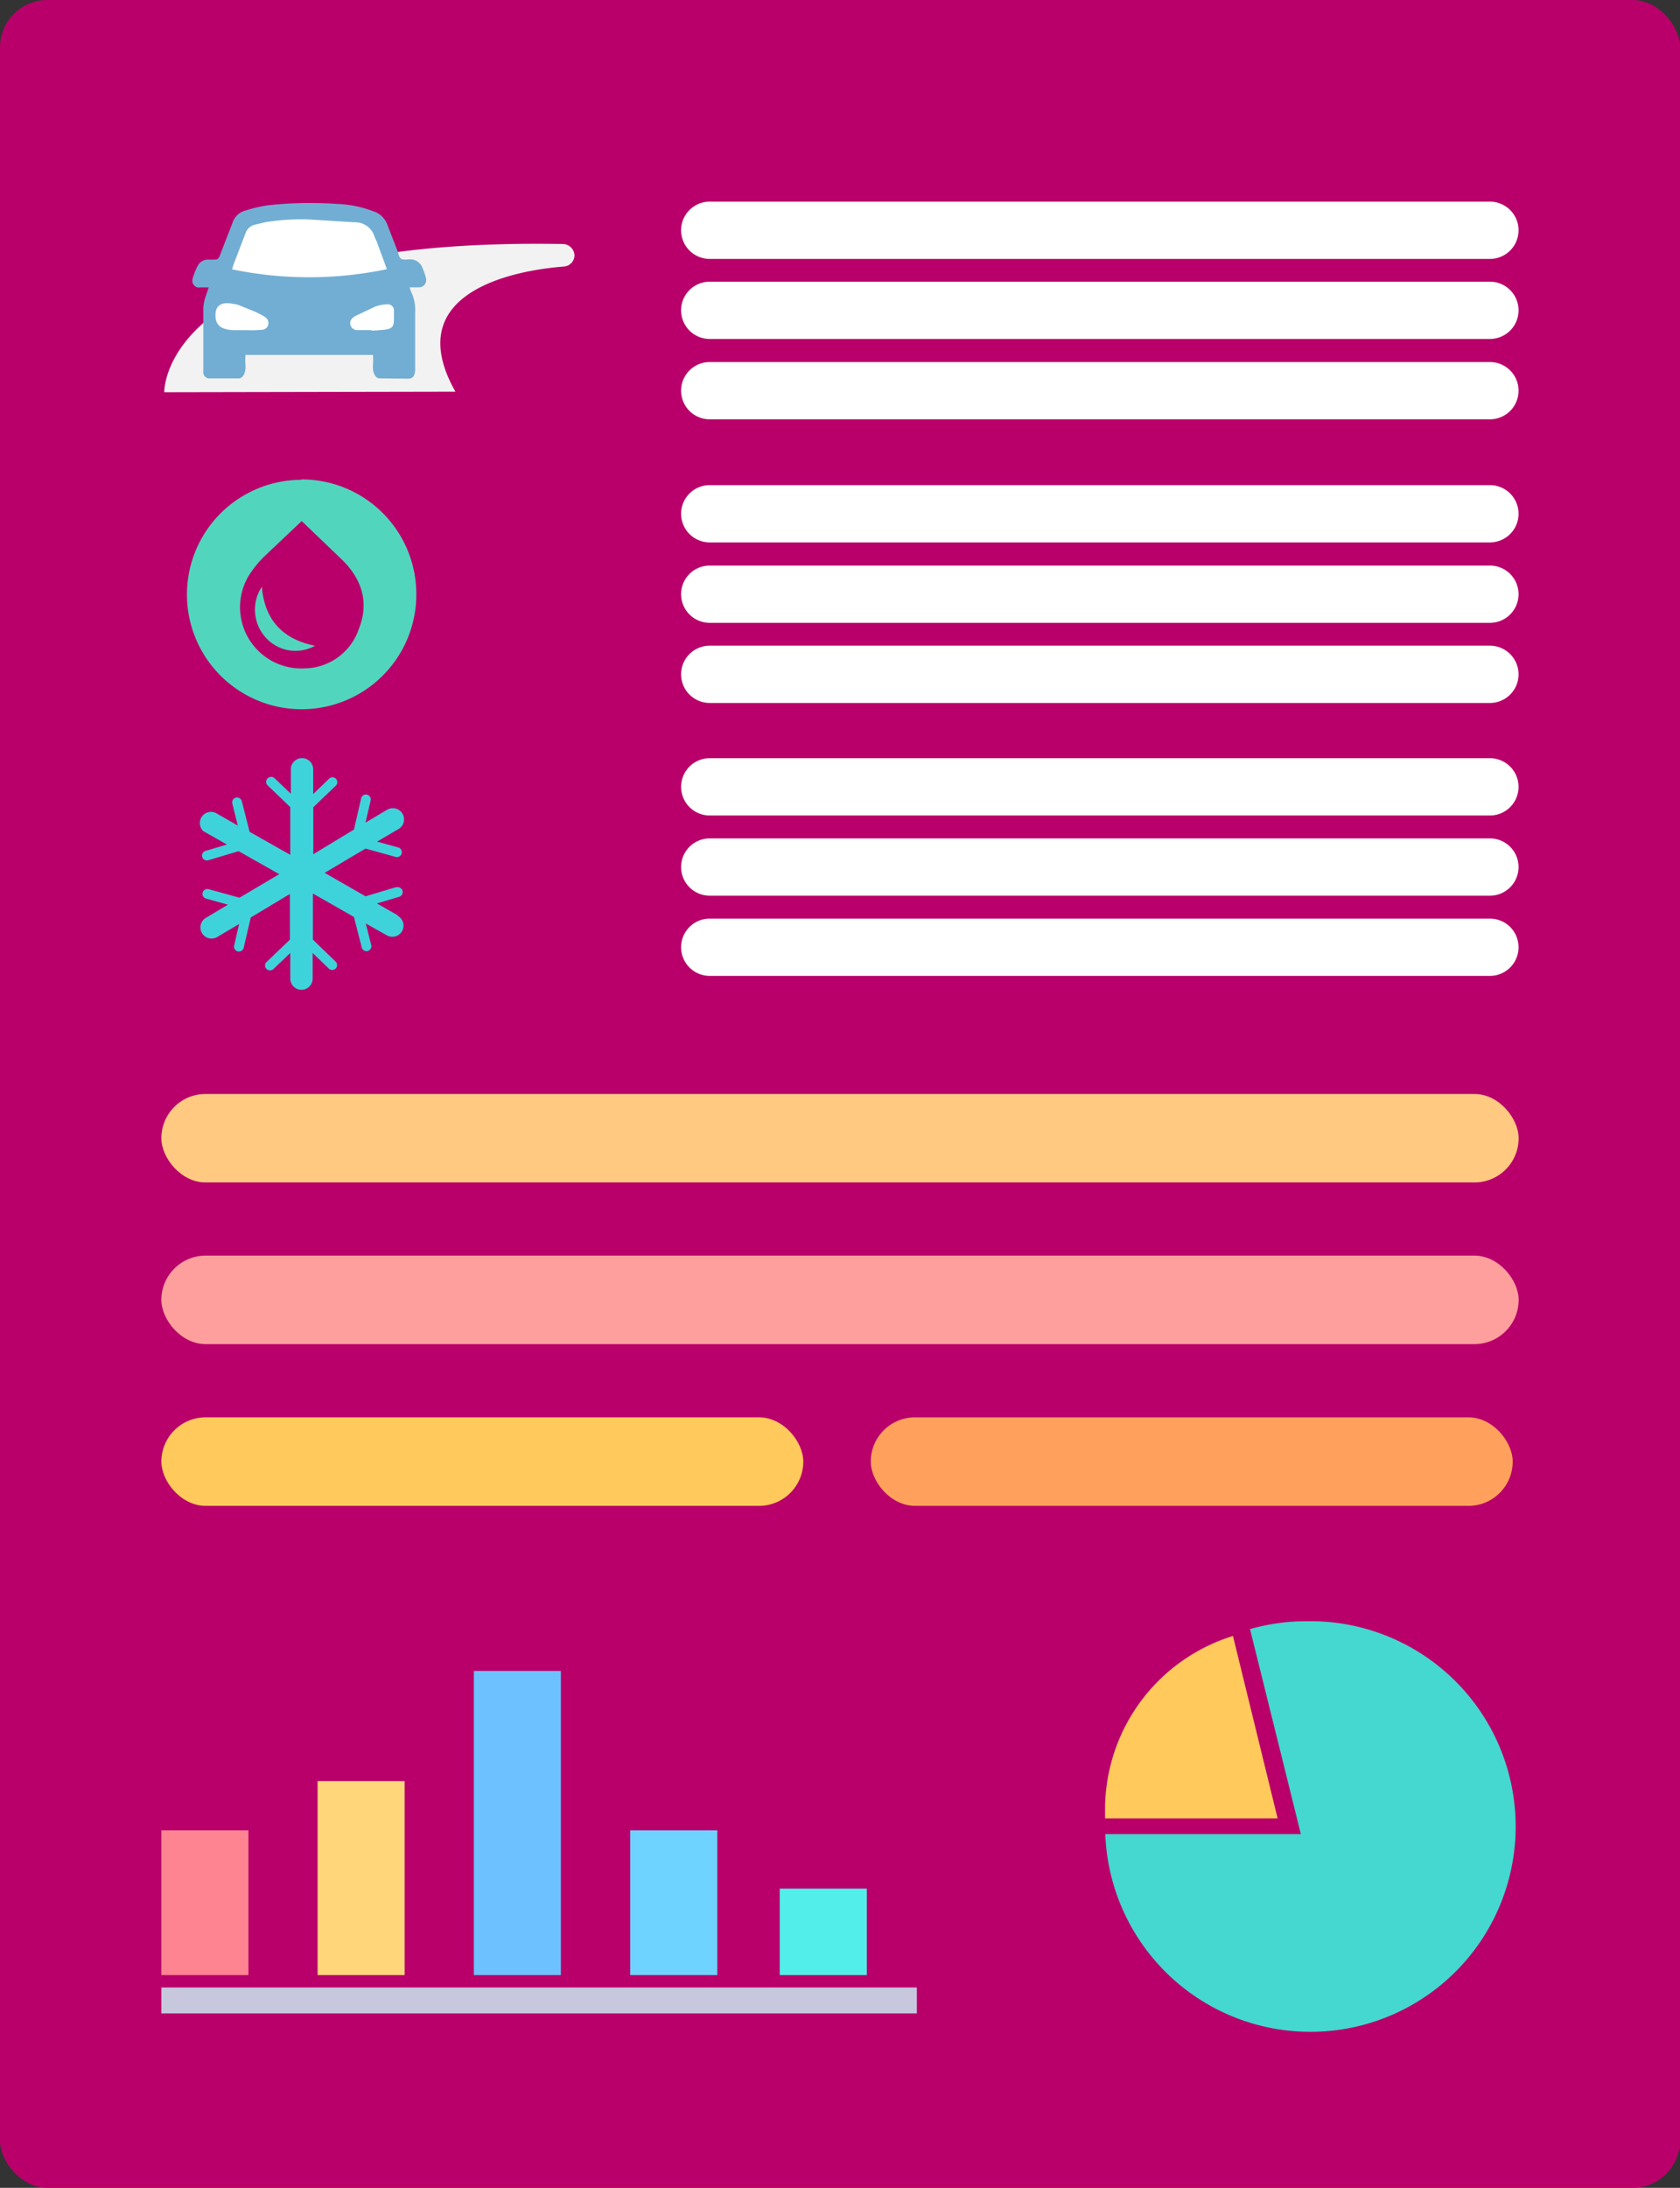
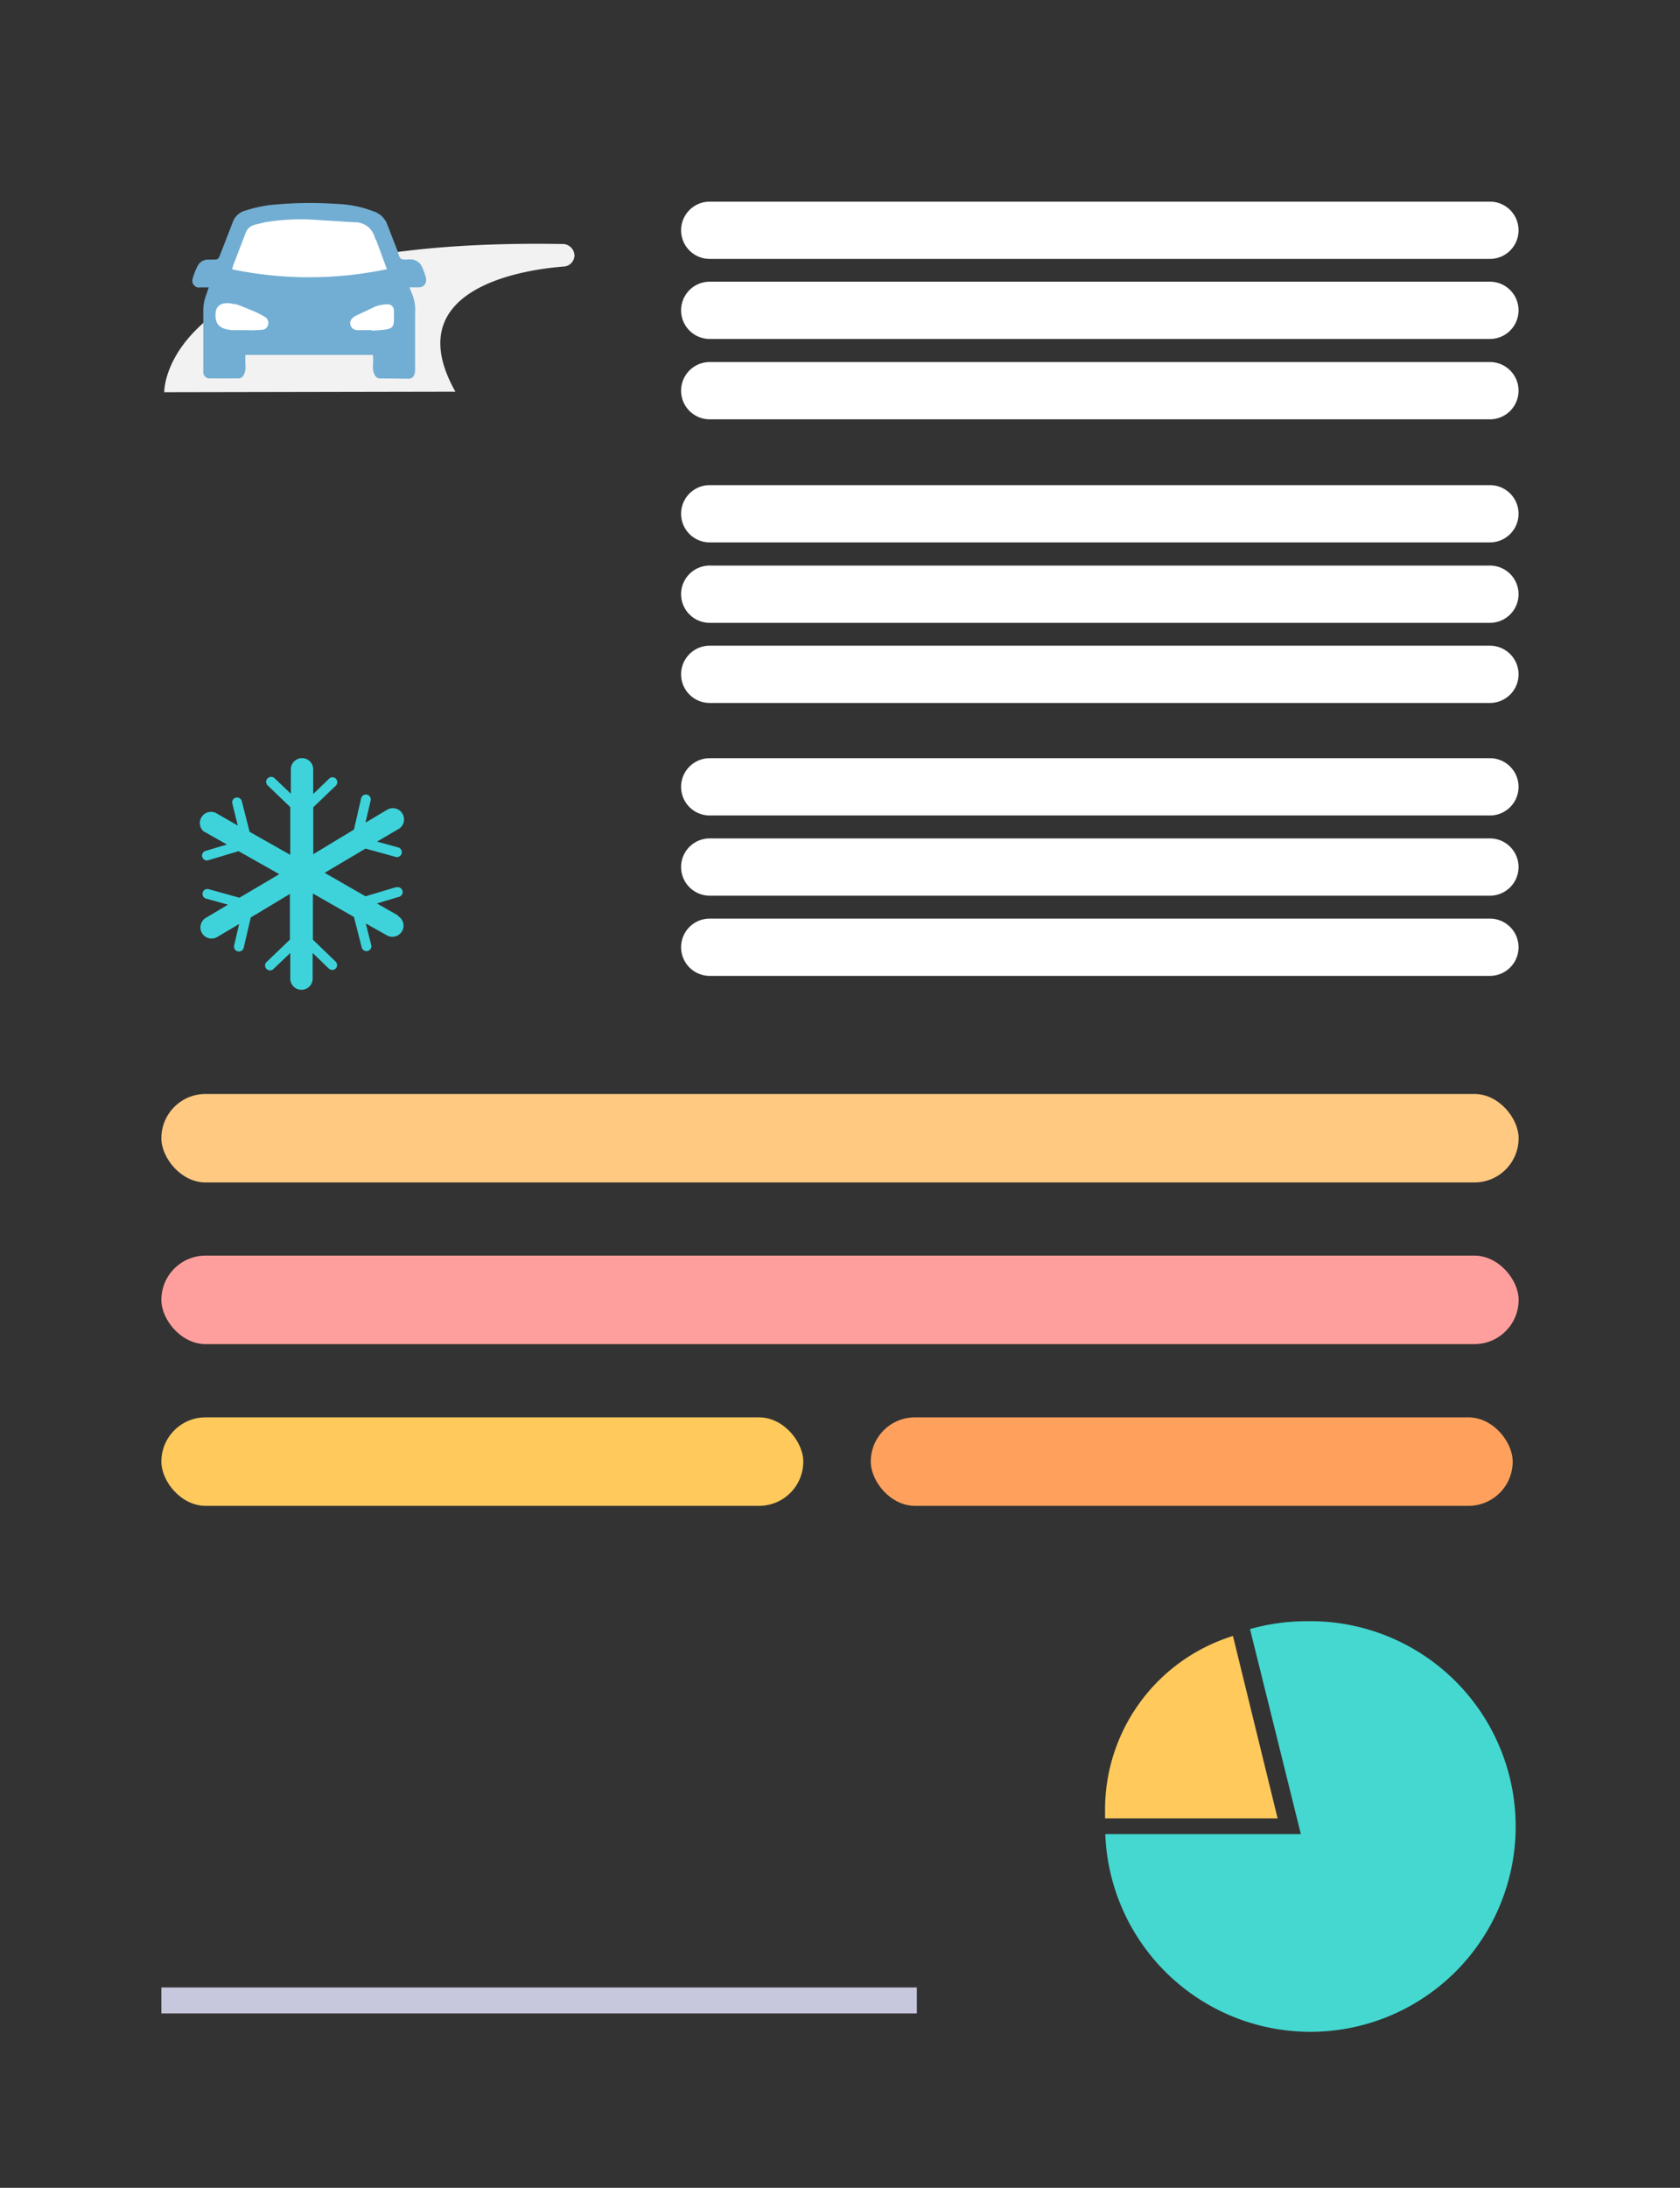
<svg xmlns="http://www.w3.org/2000/svg" viewBox="0 0 214.77 279.61">
  <rect x="0" y="0" width="214.77" height="279.61" fill="#333333" stroke="none" />
  <style>.E{fill:#ffc95c}.J{fill:#fff}	g path[class*="path"] {    animation: pathanimation 8s ease 0s infinite;}rect[width="173.51"], .fssdsffs, rect.E, .sdfsdf{    animation: rect 8s ease 0s infinite;	transform-box: fill-box;}#chart{    transform-box: fill-box;    animation: chart 8s ease-out 0s infinite;    transform-origin: center;}@keyframes pathanimation{	0%{		transform: translateY(100%);	}	20%{		transform: translateY(0%);	}	80%{		transform: translateY(0%);	}	100%{		transform: translateY(100%);	}}@keyframes rect{	0%{		transform: scaleX(0);	}	30%{		transform: scaleX(1);	}	90%{		transform: scaleX(1);	}	100%{		transform: scaleX(0);	}}@keyframes chart{	0%{		transform: rotate(0deg);	}	30%{		transform: rotate(360deg);	}	90%{		transform: rotate(360deg);	}	100%{		transform: rotate(0deg);	}}</style>
  <defs>
    <clipPath id="A">
-       <path d="M20.63 213.55h90.18v38.87H20.63z" fill="none" />
+       <path d="M20.63 213.55v38.87H20.63z" fill="none" />
    </clipPath>
  </defs>
-   <rect width="214.77" height="279.61" rx="6.07" fill="#b9006a" x="0" y="0" />
  <rect x="20.63" y="139.81" width="173.51" height="11.31" rx="5.65" fill="#ffc981" />
  <rect x="20.63" y="160.47" width="173.51" height="11.31" rx="5.65" fill="#ff9f9d" />
  <rect class="E" x="20.63" y="181.14" width="82.06" height="11.31" rx="5.65" />
  <rect x="111.32" class="sdfsdf" y="181.14" width="82.06" height="11.31" rx="5.65" fill="#ffa15c" />
  <g id="chart">
    <path d="M167.56,207.2a26.43,26.43,0,0,0-7.76,1l6.5,26.2h-25a26.24,26.24,0,1,0,26.26-27.21Z" fill="#44d8d0" />
    <path class="E" d="M157.62,209.08a23.22,23.22,0,0,0-16.35,22.17v1.14h22.06Z" />
  </g>
  <path d="M21,50.13s-.57-19.88,51.1-18.94a1.52,1.52,0,0,1,1.34,1.47,1.46,1.46,0,0,1-1.28,1.4c-5.08.37-21.42,2.73-13.94,16Z" fill="#f2f2f2" />
  <path d="M52.22 48.4c.67 0 .86-.57.85-1.3V40a5.47 5.47 0 0 0-.45-2.59 4 4 0 0 1-.25-.69h1.16a.89.89 0 0 0 .94-.83.76.76 0 0 0 0-.3 8.18 8.18 0 0 0-.5-1.44 1.63 1.63 0 0 0-1.6-1c-.38 0-.85.1-1.12-.1s-.3-.67-.44-1l-1.34-3.46A2.79 2.79 0 0 0 47.72 27a14.37 14.37 0 0 0-4.72-.94 49.46 49.46 0 0 0-8.69.17 18.15 18.15 0 0 0-3 .7 2.33 2.33 0 0 0-1.57 1.51l-1.53 3.94c-.3.78-.3.8-1.1.8h-.6a1.46 1.46 0 0 0-1.24.8 8.26 8.26 0 0 0-.65 1.67.88.88 0 0 0 .62 1.08.76.76 0 0 0 .3 0h1.15l-.4 1.15a5.83 5.83 0 0 0-.3 1.55v8a.81.81 0 0 0 .67.93h3.86c.65 0 .94-1 .86-1.7a9.4 9.4 0 0 1 0-1.3h16.3a9.69 9.69 0 0 1 0 1.32c-.07.72.2 1.68.86 1.68z" fill="#72aed3" />
  <path class="J" d="M29.67 34.42l.15-.52 1.57-4.1a1.66 1.66 0 0 1 1.23-1.09l1.24-.3a28.17 28.17 0 0 1 5.73-.36l5.74.36a2.57 2.57 0 0 1 2.56 1.87 2.77 2.77 0 0 0 .22.46l1.35 3.66a48.33 48.33 0 0 1-19.79.02zm2.2 7.78h-2c-1.4-.07-2.32-.48-2.32-1.86v-.14c0-1.3 1-1.66 2.3-1.35a2.13 2.13 0 0 1 .56.1l2.13.86a10.71 10.71 0 0 1 1.3.68.91.91 0 0 1 .43 1.07.85.85 0 0 1-.87.59 12.88 12.88 0 0 1-1.52.06zm15.63.06v-.07h-1.78a.9.9 0 0 1-.89-.56.87.87 0 0 1 .26-1 1.9 1.9 0 0 1 .37-.26l2.54-1.2a4.92 4.92 0 0 1 1.52-.28.79.79 0 0 1 .84.72v1.06c0 .95-.1 1.28-1 1.44a16.28 16.28 0 0 1-1.85.14z" />
  <path d="M20.63,254h96.58v3.32H20.63Z" class="fssdsffs" fill="#c7c7dd" />
  <g clip-path="url(#A)">
    <path d="M20.63,233.92H31.76v18.5H20.63Z" fill="#ff8492" class="path1" />
-     <path class="path2" d="M40.6,227.63H51.73v24.8H40.6Z" fill="#ffd67a" />
-     <path class="path3" d="M60.58,213.55H71.7v38.88H60.58Z" fill="#6ec1ff" />
    <path class="path4" d="M80.56,233.92H91.7v18.5H80.56Z" fill="#6ed3ff" />
    <path class="path5" d="M99.68,241.37h11.13v11.06H99.68Z" fill="#52efea" />
  </g>
-   <path d="M33.47 75a5.3 5.3 0 0 0 .66 6.65 5.12 5.12 0 0 0 6.14.88c-4.2-.85-6.43-3.35-6.8-7.53zm5.05-13.68a14.66 14.66 0 1 0 14.7 14.64 14.66 14.66 0 0 0-14.7-14.69zm7.23 19.4a7.43 7.43 0 0 1-6.83 4.7A7.83 7.83 0 0 1 32.18 73 13.84 13.84 0 0 1 34 70.91l4.57-4.32 5.35 5.13c2.5 2.57 3.3 5.58 1.83 8.95z" fill="#51d6bd" />
  <path id="chart" d="M50.88 117l-2.7-1.54 2.78-.83a.63.63 0 1 0-.23-1.24h-.13l-3.87 1.16-5.23-3 5.23-3.1 3.9 1.08a.63.63 0 0 0 .73-.51.64.64 0 0 0-.4-.7l-2.76-.76 2.66-1.56a1.43 1.43 0 1 0-1.28-2.56l-.18.1-2.68 1.6.66-2.83a.62.62 0 1 0-1.21-.29l-.92 4-5.2 3.15v-6l2.92-2.8a.64.64 0 0 0-.07-.89.62.62 0 0 0-.79 0l-2.07 2v-3.16a1.43 1.43 0 0 0-2.86 0v3.12l-2.1-2a.63.63 0 0 0-.89.06.63.63 0 0 0 0 .85l2.92 2.8v6.1l-5.2-2.94-1-3.92a.64.64 0 0 0-.76-.45.62.62 0 0 0-.45.75l.7 2.82-2.82-1.62a1.43 1.43 0 0 0-1.58 2.34l.18.1 2.83 1.6-2.74.82a.62.62 0 1 0 .36 1.19l3.87-1.16 5.2 2.94-5.07 3h-.05l-3.9-1.08a.62.62 0 1 0-.34 1.2l2.8.78-2.82 1.68a1.42 1.42 0 1 0 1.45 2.45l2.8-1.66-.65 2.8a.63.63 0 0 0 1.22.29l.92-3.93 5-3v5.84l-2.92 2.8a.62.62 0 0 0-.12.88.64.64 0 0 0 .89.12l.1-.1 2.1-2v3.28a1.43 1.43 0 1 0 2.86 0v-3.28l2.07 2a.62.62 0 0 0 .86-.9l-2.9-2.8v-5.9l5.25 3 1 3.92a.63.63 0 0 0 .78.42.62.62 0 0 0 .43-.73l-.7-2.78 2.7 1.52a1.42 1.42 0 0 0 1.4-2.48z" fill="#3ed3db" />
  <path class="J fssdsffs" d="M90.73 25.77h99.74a3.66 3.66 0 0 1 0 7.32h-99.74a3.66 3.66 0 0 1 0-7.32zm0 10.23h99.74a3.66 3.66 0 0 1 0 7.32H90.73a3.66 3.66 0 1 1 0-7.32zm0 10.27h99.74a3.66 3.66 0 0 1 0 7.32h-99.74a3.66 3.66 0 1 1 0-7.32zm0 15.73h99.74a3.66 3.66 0 0 1 0 7.32H90.73a3.66 3.66 0 0 1 0-7.32zm0 10.28h99.74a3.66 3.66 0 1 1 0 7.32H90.73a3.66 3.66 0 0 1 0-7.32zm0 10.24h99.74a3.66 3.66 0 0 1 0 7.32H90.73a3.66 3.66 0 0 1 0-7.32zm0 14.38h99.74a3.66 3.66 0 1 1 0 7.32H90.73a3.66 3.66 0 0 1 0-7.32zm0 10.25h99.74a3.66 3.66 0 1 1 0 7.32H90.73a3.66 3.66 0 0 1 0-7.32zm0 10.25h99.74a3.66 3.66 0 1 1 0 7.32H90.73a3.66 3.66 0 0 1 0-7.32z" />
</svg>